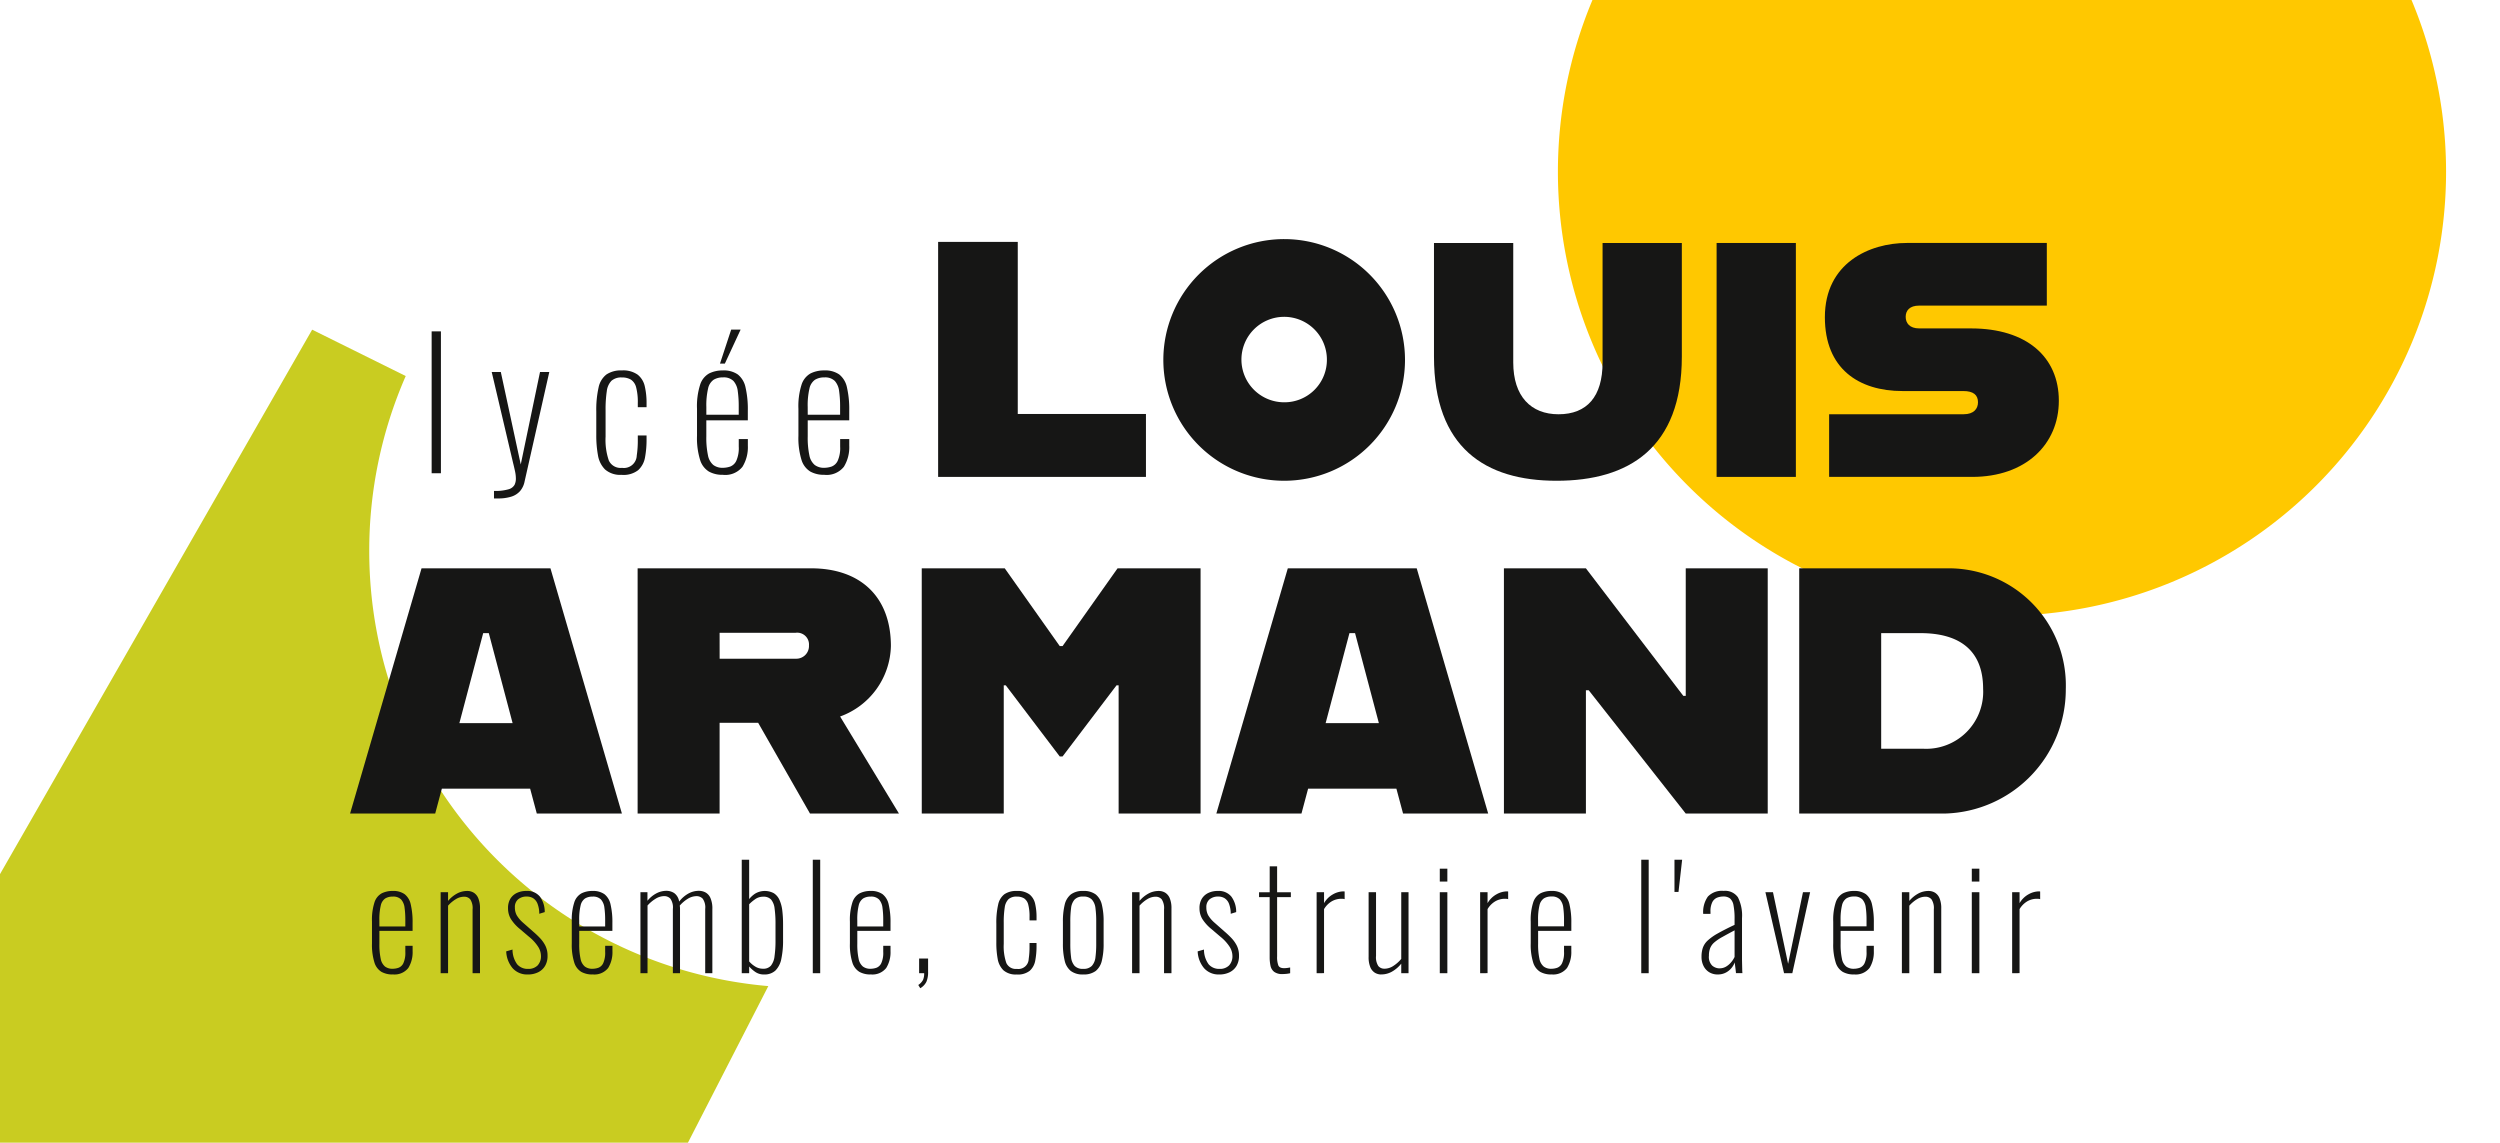
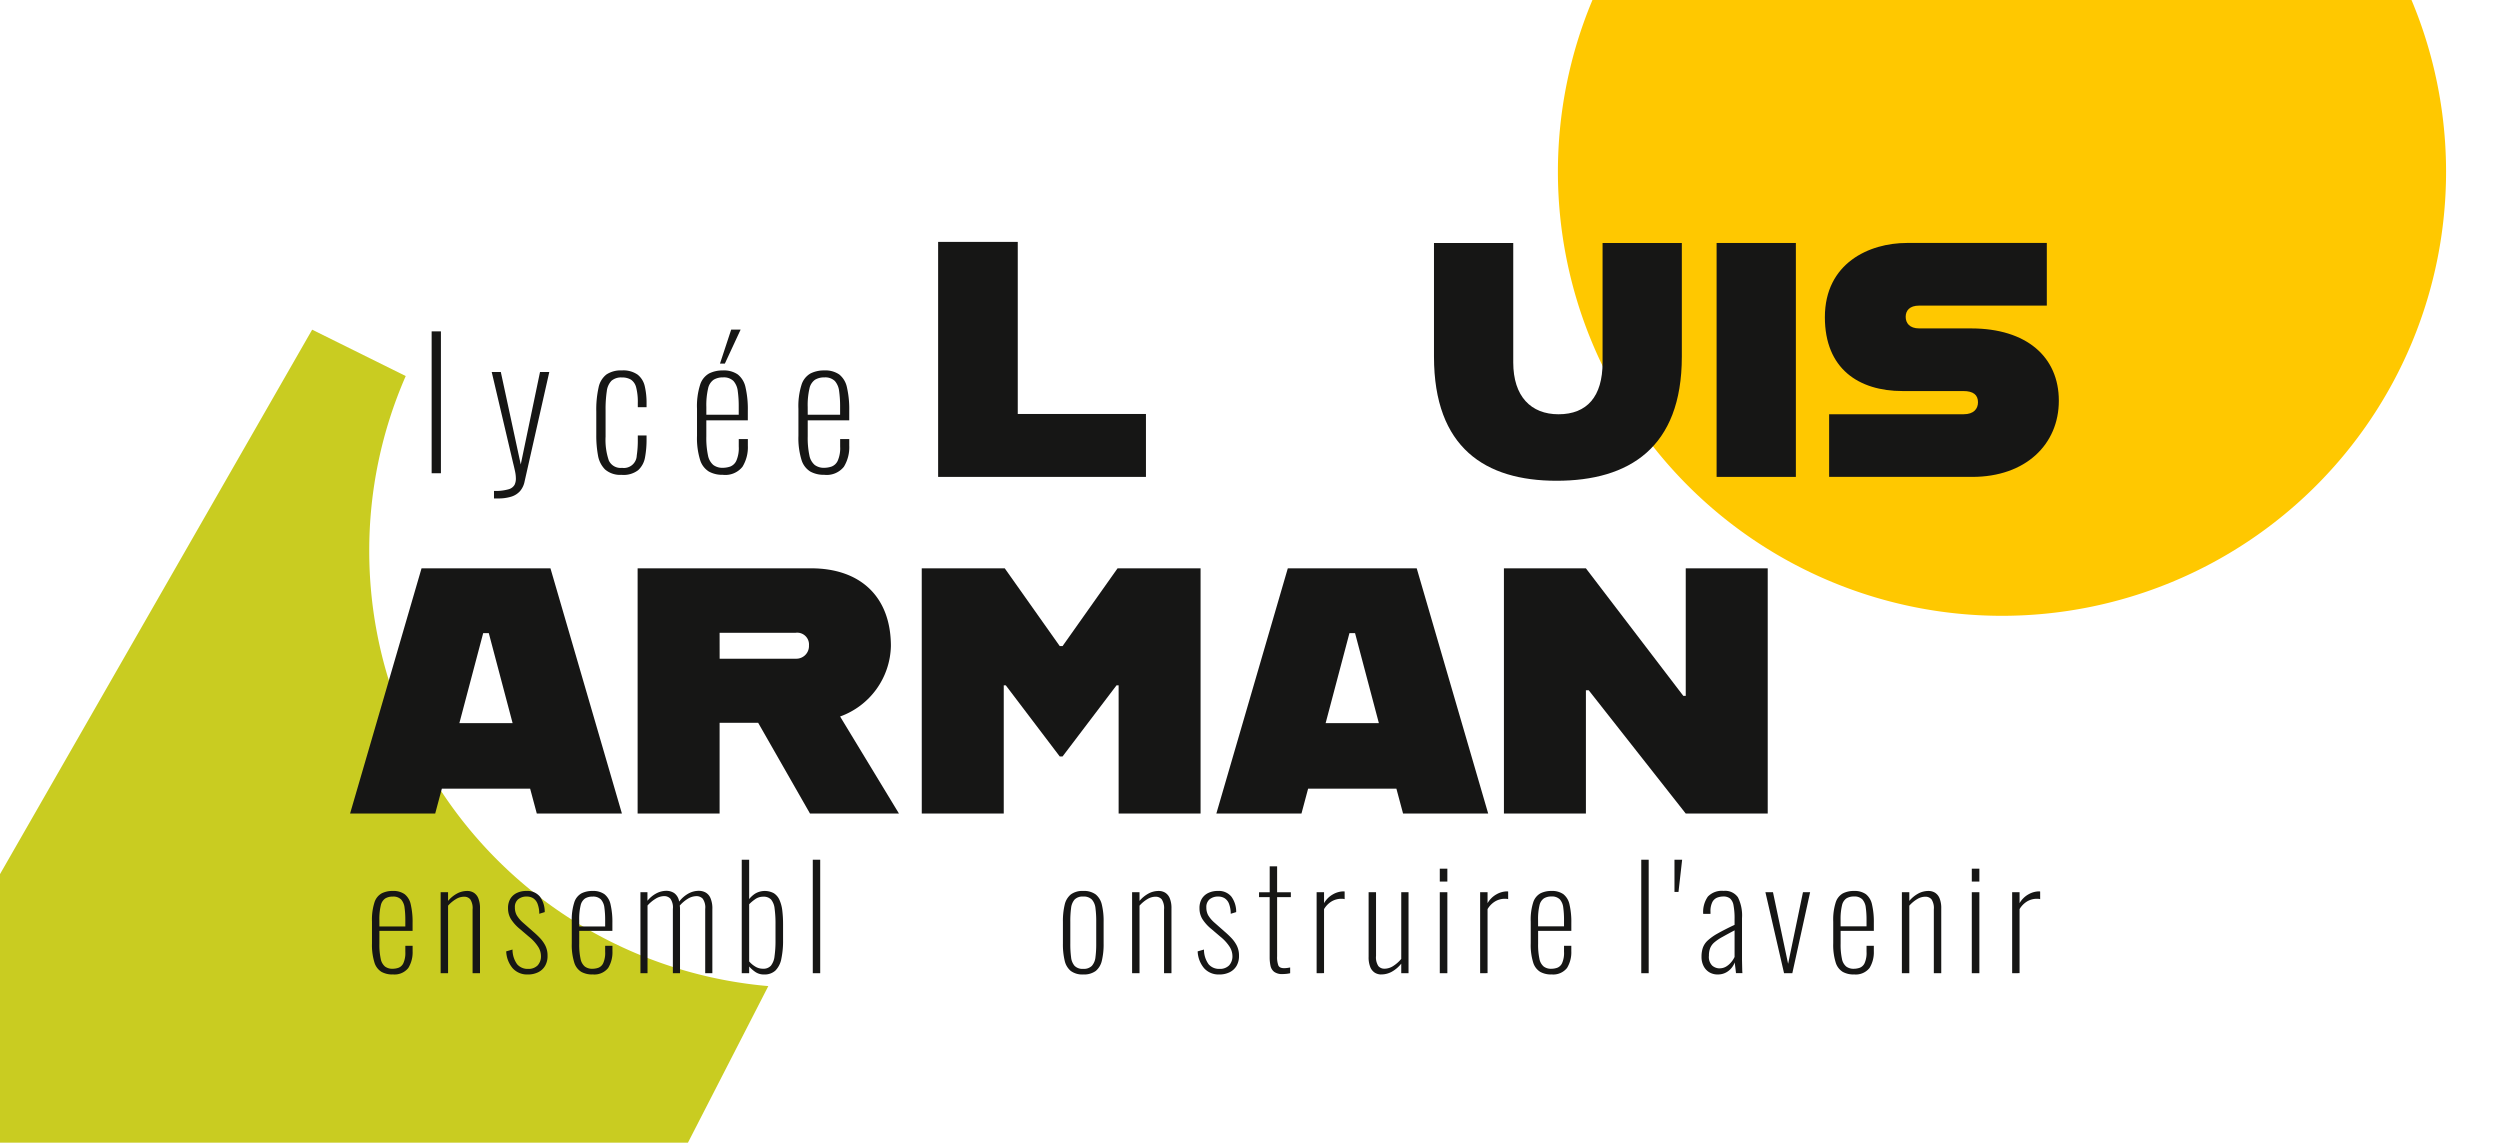
<svg xmlns="http://www.w3.org/2000/svg" width="326" height="149" viewBox="0 0 326 149">
  <defs>
    <clipPath id="clip-path">
      <rect id="Rectangle_159" data-name="Rectangle 159" width="326" height="149" transform="translate(20.129 35.514)" fill="#fff" stroke="#707070" stroke-width="1" />
    </clipPath>
    <clipPath id="clip-path-2">
      <rect id="Rectangle_139" data-name="Rectangle 139" width="339.096" height="184.609" fill="none" />
    </clipPath>
  </defs>
  <g id="Groupe_de_masques_13" data-name="Groupe de masques 13" transform="translate(-20.129 -35.514)" clip-path="url(#clip-path)">
    <g id="Groupe_220" data-name="Groupe 220">
      <g id="Groupe_220-2" data-name="Groupe 220" clip-path="url(#clip-path-2)">
        <path id="Tracé_48" data-name="Tracé 48" d="M427.377,57.908A57.908,57.908,0,1,1,369.469,0a57.908,57.908,0,0,1,57.908,57.908" transform="translate(-88.281)" fill="#ffc800" fill-rule="evenodd" />
        <path id="Tracé_49" data-name="Tracé 49" d="M68.278,138.4a56.757,56.757,0,0,1,4.756-22.808v-.005l-12.2-6.046L0,215.647H109.79l10.528-20.508,0,0A56.95,56.95,0,0,1,68.278,138.4" transform="translate(0 -31.038)" fill="#c9cc21" fill-rule="evenodd" />
        <rect id="Rectangle_135" data-name="Rectangle 135" width="1.21" height="18.5" transform="translate(76.415 78.725)" fill="#161615" />
        <path id="Tracé_50" data-name="Tracé 50" d="M117.856,133.735v-.983a6.108,6.108,0,0,0,1.907-.216,1.275,1.275,0,0,0,.777-.583,1.864,1.864,0,0,0,.171-.8,4.6,4.6,0,0,0-.115-.983q-.114-.525-.251-1.074l-2.786-11.853h1.187l2.6,12.059,2.513-12.059h1.21l-3.221,14.274a2.748,2.748,0,0,1-.582,1.245,2.529,2.529,0,0,1-1.131.73,5.63,5.63,0,0,1-1.782.24Z" transform="translate(-33.311 -33.222)" fill="#161615" />
        <path id="Tracé_51" data-name="Tracé 51" d="M139.92,130.571a3.018,3.018,0,0,1-2.192-.7,3.4,3.4,0,0,1-.925-1.862,14.264,14.264,0,0,1-.217-2.6V122.3a13.149,13.149,0,0,1,.3-3.117,2.858,2.858,0,0,1,1.028-1.7,3.384,3.384,0,0,1,2.009-.526,3.25,3.25,0,0,1,2.067.56,2.685,2.685,0,0,1,.925,1.531,9.563,9.563,0,0,1,.228,2.181v.525H142v-.525a7.547,7.547,0,0,0-.217-2.067,1.705,1.705,0,0,0-.673-1,2.213,2.213,0,0,0-1.188-.286,1.92,1.92,0,0,0-1.347.423,2.336,2.336,0,0,0-.617,1.359,15.686,15.686,0,0,0-.159,2.513v3.426a8.3,8.3,0,0,0,.422,3.106,1.689,1.689,0,0,0,1.724.96,1.677,1.677,0,0,0,1.918-1.6,13.406,13.406,0,0,0,.137-2.124v-.5h1.142v.479a12.456,12.456,0,0,1-.2,2.376,2.924,2.924,0,0,1-.891,1.667,3.106,3.106,0,0,1-2.124.617" transform="translate(-38.702 -33.14)" fill="#161615" />
        <path id="Tracé_52" data-name="Tracé 52" d="M158.267,128.467a3.631,3.631,0,0,1-1.8-.423,2.706,2.706,0,0,1-1.154-1.53,9.646,9.646,0,0,1-.4-3.14v-3.517a9.254,9.254,0,0,1,.411-3.152,2.569,2.569,0,0,1,1.176-1.462,3.921,3.921,0,0,1,1.793-.388,3.194,3.194,0,0,1,1.941.526,2.909,2.909,0,0,1,1.005,1.678,12.7,12.7,0,0,1,.3,3.049v1.256h-5.411v2.1a10.945,10.945,0,0,0,.216,2.467,2.168,2.168,0,0,0,.7,1.256,1.978,1.978,0,0,0,1.233.365,3.045,3.045,0,0,0,.96-.16,1.463,1.463,0,0,0,.8-.754,4.076,4.076,0,0,0,.32-1.85v-.982h1.187v.868a4.876,4.876,0,0,1-.7,2.74,2.856,2.856,0,0,1-2.569,1.051m-2.146-7.834h4.224V119.6a14.317,14.317,0,0,0-.125-2.044,2.414,2.414,0,0,0-.56-1.324,1.786,1.786,0,0,0-1.37-.469,2.251,2.251,0,0,0-1.222.309,1.854,1.854,0,0,0-.719,1.142,9.664,9.664,0,0,0-.227,2.409Zm1.781-6.669,1.461-4.431H160.6l-2.055,4.431Z" transform="translate(-43.894 -31.036)" fill="#161615" />
        <path id="Tracé_53" data-name="Tracé 53" d="M176.719,130.57a3.626,3.626,0,0,1-1.8-.423,2.706,2.706,0,0,1-1.154-1.53,9.662,9.662,0,0,1-.4-3.14v-3.517a9.245,9.245,0,0,1,.411-3.151,2.571,2.571,0,0,1,1.176-1.463,3.912,3.912,0,0,1,1.793-.388,3.19,3.19,0,0,1,1.941.525,2.9,2.9,0,0,1,1.005,1.678,12.66,12.66,0,0,1,.3,3.049v1.256h-5.413v2.1a10.922,10.922,0,0,0,.217,2.467,2.154,2.154,0,0,0,.7,1.256,1.977,1.977,0,0,0,1.233.366,3.011,3.011,0,0,0,.959-.161,1.46,1.46,0,0,0,.8-.753,4.066,4.066,0,0,0,.32-1.85v-.983h1.188v.869a4.876,4.876,0,0,1-.7,2.74,2.859,2.859,0,0,1-2.569,1.051m-2.147-7.834H178.8v-1.028a14.3,14.3,0,0,0-.126-2.044,2.421,2.421,0,0,0-.559-1.325,1.787,1.787,0,0,0-1.37-.468,2.253,2.253,0,0,0-1.222.308,1.85,1.85,0,0,0-.719,1.142,9.647,9.647,0,0,0-.229,2.409Z" transform="translate(-49.122 -33.14)" fill="#161615" />
        <path id="Tracé_54" data-name="Tracé 54" d="M98.458,222.563a2.91,2.91,0,0,1-1.443-.338A2.171,2.171,0,0,1,96.092,221a7.712,7.712,0,0,1-.32-2.513v-2.814a7.408,7.408,0,0,1,.329-2.522,2.053,2.053,0,0,1,.941-1.17,3.139,3.139,0,0,1,1.434-.31,2.555,2.555,0,0,1,1.553.421,2.316,2.316,0,0,1,.8,1.342,10.116,10.116,0,0,1,.238,2.439v1H96.74v1.681a8.766,8.766,0,0,0,.173,1.973,1.729,1.729,0,0,0,.558,1,1.583,1.583,0,0,0,.987.292,2.419,2.419,0,0,0,.768-.128,1.172,1.172,0,0,0,.639-.6,3.259,3.259,0,0,0,.256-1.481v-.785h.95v.694a3.905,3.905,0,0,1-.558,2.193,2.289,2.289,0,0,1-2.055.84M96.74,216.3h3.38v-.822a11.515,11.515,0,0,0-.1-1.635,1.938,1.938,0,0,0-.448-1.059,1.429,1.429,0,0,0-1.1-.375,1.8,1.8,0,0,0-.978.247,1.486,1.486,0,0,0-.575.914,7.732,7.732,0,0,0-.183,1.927Z" transform="translate(-27.137 -59.978)" fill="#161615" />
        <path id="Tracé_55" data-name="Tracé 55" d="M108.265,222.4V211.839h.968v1.133a4.059,4.059,0,0,1,1.133-.942,2.773,2.773,0,0,1,1.37-.355,1.6,1.6,0,0,1,.85.228,1.54,1.54,0,0,1,.593.731,3.408,3.408,0,0,1,.219,1.342V222.4h-.968v-8.314a2.077,2.077,0,0,0-.3-1.315,1.021,1.021,0,0,0-.813-.347,2.08,2.08,0,0,0-1.069.32,4.333,4.333,0,0,0-1.014.849V222.4Z" transform="translate(-30.677 -59.979)" fill="#161615" />
        <path id="Tracé_56" data-name="Tracé 56" d="M123.011,222.564a2.519,2.519,0,0,1-1.974-.813,3.62,3.62,0,0,1-.84-2.2l.822-.237a3.243,3.243,0,0,0,.612,1.927,1.785,1.785,0,0,0,1.416.594,1.659,1.659,0,0,0,1.243-.448,1.741,1.741,0,0,0,.438-1.27,2.265,2.265,0,0,0-.374-1.178,5.555,5.555,0,0,0-1.179-1.288l-1.224-1.042a5.469,5.469,0,0,1-1.151-1.288,2.673,2.673,0,0,1-.365-1.4,2.307,2.307,0,0,1,.3-1.225,1.984,1.984,0,0,1,.84-.758,2.8,2.8,0,0,1,1.252-.265,2.109,2.109,0,0,1,1.772.749,3.343,3.343,0,0,1,.621,2.009l-.713.219a3.608,3.608,0,0,0-.229-1.315,1.477,1.477,0,0,0-.565-.712,1.557,1.557,0,0,0-.832-.22,1.7,1.7,0,0,0-1.124.356,1.29,1.29,0,0,0-.429,1.051,2.121,2.121,0,0,0,.229,1.013,4.017,4.017,0,0,0,.849,1l1.261,1.114a12.122,12.122,0,0,1,.914.859,4.205,4.205,0,0,1,.722,1.014,2.889,2.889,0,0,1,.284,1.325,2.508,2.508,0,0,1-.32,1.306,2.146,2.146,0,0,1-.9.832,2.97,2.97,0,0,1-1.361.292" transform="translate(-34.058 -59.979)" fill="#161615" />
        <path id="Tracé_57" data-name="Tracé 57" d="M134.814,222.563a2.91,2.91,0,0,1-1.443-.338,2.171,2.171,0,0,1-.923-1.224,7.711,7.711,0,0,1-.32-2.513v-2.814a7.409,7.409,0,0,1,.329-2.522,2.053,2.053,0,0,1,.941-1.17,3.139,3.139,0,0,1,1.434-.31,2.555,2.555,0,0,1,1.553.421,2.316,2.316,0,0,1,.8,1.342,10.115,10.115,0,0,1,.238,2.439v1H133.1v1.681a8.766,8.766,0,0,0,.173,1.973,1.729,1.729,0,0,0,.558,1,1.583,1.583,0,0,0,.987.292,2.419,2.419,0,0,0,.768-.128,1.172,1.172,0,0,0,.639-.6,3.258,3.258,0,0,0,.256-1.481v-.785h.95v.694a3.906,3.906,0,0,1-.558,2.193,2.289,2.289,0,0,1-2.055.84M133.1,216.3h3.38v-.822a11.517,11.517,0,0,0-.1-1.635,1.938,1.938,0,0,0-.448-1.059,1.429,1.429,0,0,0-1.1-.375,1.8,1.8,0,0,0-.978.247,1.486,1.486,0,0,0-.575.914,7.734,7.734,0,0,0-.183,1.927Z" transform="translate(-37.439 -59.978)" fill="#161615" />
        <path id="Tracé_58" data-name="Tracé 58" d="M144.621,222.392V211.831h.914v1.114a3.789,3.789,0,0,1,1.151-.959,2.83,2.83,0,0,1,1.334-.338,1.843,1.843,0,0,1,1,.293,1.668,1.668,0,0,1,.649,1.114,3.958,3.958,0,0,1,1.187-1.041,2.818,2.818,0,0,1,1.388-.366,1.855,1.855,0,0,1,.841.2,1.509,1.509,0,0,1,.658.722,3.411,3.411,0,0,1,.256,1.471v8.35h-.932v-8.368a1.978,1.978,0,0,0-.329-1.353,1.1,1.1,0,0,0-.8-.328,2.2,2.2,0,0,0-1.133.338,4.429,4.429,0,0,0-1.059.9,1.857,1.857,0,0,1,.027.211c.006.079.009.161.009.246v8.35h-.932v-8.368a1.977,1.977,0,0,0-.33-1.353,1.094,1.094,0,0,0-.8-.328,2.166,2.166,0,0,0-1.114.338,4.6,4.6,0,0,0-1.06.886v8.825Z" transform="translate(-40.979 -59.971)" fill="#161615" />
        <path id="Tracé_59" data-name="Tracé 59" d="M165.959,220.953a1.937,1.937,0,0,1-1.16-.348,4.228,4.228,0,0,1-.777-.694v.877h-.968v-14.8h.968v5.134a3.317,3.317,0,0,1,.795-.722,2.474,2.474,0,0,1,2.43-.037,2.015,2.015,0,0,1,.731.877,4.7,4.7,0,0,1,.365,1.38,14.594,14.594,0,0,1,.1,1.79v2.028a11.449,11.449,0,0,1-.228,2.485,2.938,2.938,0,0,1-.768,1.517,2.073,2.073,0,0,1-1.488.512m-.128-.75a1.293,1.293,0,0,0,1.023-.393,2.384,2.384,0,0,0,.475-1.224,14.306,14.306,0,0,0,.128-2.111v-2.065a14.47,14.47,0,0,0-.118-2.055,2.217,2.217,0,0,0-.457-1.17,1.322,1.322,0,0,0-1.032-.374,1.786,1.786,0,0,0-1.06.338,5.209,5.209,0,0,0-.768.649v7.455a3.308,3.308,0,0,0,.777.658,1.9,1.9,0,0,0,1.032.292" transform="translate(-46.202 -58.367)" fill="#161615" />
        <rect id="Rectangle_136" data-name="Rectangle 136" width="0.968" height="14.799" transform="translate(126.116 147.622)" fill="#161615" />
-         <path id="Tracé_60" data-name="Tracé 60" d="M185.421,222.563a2.91,2.91,0,0,1-1.443-.338,2.171,2.171,0,0,1-.923-1.224,7.712,7.712,0,0,1-.32-2.513v-2.814a7.409,7.409,0,0,1,.329-2.522,2.053,2.053,0,0,1,.941-1.17,3.139,3.139,0,0,1,1.434-.31,2.555,2.555,0,0,1,1.553.421,2.317,2.317,0,0,1,.8,1.342,10.117,10.117,0,0,1,.238,2.439v1H183.7v1.681a8.767,8.767,0,0,0,.173,1.973,1.729,1.729,0,0,0,.558,1,1.583,1.583,0,0,0,.987.292,2.419,2.419,0,0,0,.768-.128,1.172,1.172,0,0,0,.639-.6,3.259,3.259,0,0,0,.256-1.481v-.785h.95v.694a3.905,3.905,0,0,1-.558,2.193,2.289,2.289,0,0,1-2.055.84M183.7,216.3h3.38v-.822a11.516,11.516,0,0,0-.1-1.635,1.938,1.938,0,0,0-.448-1.059,1.429,1.429,0,0,0-1.1-.375,1.8,1.8,0,0,0-.977.247,1.486,1.486,0,0,0-.575.914,7.734,7.734,0,0,0-.183,1.927Z" transform="translate(-51.778 -59.978)" fill="#161615" />
-         <path id="Tracé_61" data-name="Tracé 61" d="M195.433,227.836l-.256-.42a1.871,1.871,0,0,0,.621-.668,2.118,2.118,0,0,0,.146-.867h-.658v-1.918h1.17v1.717a3.207,3.207,0,0,1-.219,1.316,2.022,2.022,0,0,1-.8.841" transform="translate(-55.304 -63.46)" fill="#161615" />
-         <path id="Tracé_62" data-name="Tracé 62" d="M212.045,222.564a2.415,2.415,0,0,1-1.754-.558,2.721,2.721,0,0,1-.74-1.489,11.378,11.378,0,0,1-.174-2.083V215.95a10.55,10.55,0,0,1,.238-2.494,2.285,2.285,0,0,1,.822-1.361,2.71,2.71,0,0,1,1.608-.42,2.6,2.6,0,0,1,1.653.447,2.147,2.147,0,0,1,.74,1.225,7.632,7.632,0,0,1,.183,1.744v.421h-.914v-.421a6.053,6.053,0,0,0-.173-1.653,1.364,1.364,0,0,0-.54-.8,1.772,1.772,0,0,0-.95-.229,1.532,1.532,0,0,0-1.078.338,1.869,1.869,0,0,0-.494,1.087,12.477,12.477,0,0,0-.128,2.009v2.741a6.625,6.625,0,0,0,.338,2.485,1.352,1.352,0,0,0,1.38.768,1.341,1.341,0,0,0,1.534-1.279,10.694,10.694,0,0,0,.11-1.7v-.4h.914v.383a9.934,9.934,0,0,1-.165,1.9,2.34,2.34,0,0,1-.712,1.334,2.487,2.487,0,0,1-1.7.493" transform="translate(-59.327 -59.979)" fill="#161615" />
        <path id="Tracé_63" data-name="Tracé 63" d="M224.137,222.563a2.544,2.544,0,0,1-1.617-.457,2.425,2.425,0,0,1-.8-1.352,9.122,9.122,0,0,1-.228-2.211v-2.851a9.126,9.126,0,0,1,.228-2.211,2.426,2.426,0,0,1,.8-1.352,2.54,2.54,0,0,1,1.617-.456,2.577,2.577,0,0,1,1.635.456,2.425,2.425,0,0,1,.8,1.343,9.1,9.1,0,0,1,.228,2.219v2.851a9.123,9.123,0,0,1-.228,2.211,2.429,2.429,0,0,1-.8,1.352,2.581,2.581,0,0,1-1.635.457m0-.731a1.475,1.475,0,0,0,1.132-.393,2.012,2.012,0,0,0,.467-1.124,13,13,0,0,0,.1-1.736v-2.923a12.961,12.961,0,0,0-.1-1.745,2,2,0,0,0-.467-1.115,1.48,1.48,0,0,0-1.132-.392,1.45,1.45,0,0,0-1.124.392,2.029,2.029,0,0,0-.456,1.115,12.832,12.832,0,0,0-.1,1.745v2.923a12.87,12.87,0,0,0,.1,1.736,2.038,2.038,0,0,0,.456,1.124,1.445,1.445,0,0,0,1.124.393" transform="translate(-62.759 -59.978)" fill="#161615" />
        <path id="Tracé_64" data-name="Tracé 64" d="M234.082,222.4V211.839h.968v1.133a4.069,4.069,0,0,1,1.133-.942,2.773,2.773,0,0,1,1.37-.355,1.6,1.6,0,0,1,.85.228,1.546,1.546,0,0,1,.594.731,3.409,3.409,0,0,1,.219,1.342V222.4h-.968v-8.314a2.082,2.082,0,0,0-.3-1.315,1.023,1.023,0,0,0-.813-.347,2.077,2.077,0,0,0-1.069.32,4.336,4.336,0,0,0-1.015.849V222.4Z" transform="translate(-66.328 -59.979)" fill="#161615" />
        <path id="Tracé_65" data-name="Tracé 65" d="M248.828,222.564a2.519,2.519,0,0,1-1.973-.813,3.616,3.616,0,0,1-.841-2.2l.822-.237a3.247,3.247,0,0,0,.612,1.927,1.786,1.786,0,0,0,1.416.594,1.659,1.659,0,0,0,1.243-.448,1.738,1.738,0,0,0,.439-1.27,2.266,2.266,0,0,0-.375-1.178,5.548,5.548,0,0,0-1.178-1.288l-1.224-1.042a5.473,5.473,0,0,1-1.152-1.288,2.673,2.673,0,0,1-.365-1.4,2.307,2.307,0,0,1,.3-1.225,1.986,1.986,0,0,1,.841-.758,2.8,2.8,0,0,1,1.251-.265,2.108,2.108,0,0,1,1.772.749,3.343,3.343,0,0,1,.621,2.009l-.712.219a3.607,3.607,0,0,0-.229-1.315,1.479,1.479,0,0,0-.566-.712,1.555,1.555,0,0,0-.831-.22,1.7,1.7,0,0,0-1.124.356,1.287,1.287,0,0,0-.429,1.051,2.121,2.121,0,0,0,.228,1.013,4.023,4.023,0,0,0,.85,1l1.261,1.114a12.255,12.255,0,0,1,.914.859,4.244,4.244,0,0,1,.722,1.014,2.9,2.9,0,0,1,.283,1.325,2.515,2.515,0,0,1-.32,1.306,2.15,2.15,0,0,1-.9.832,2.974,2.974,0,0,1-1.362.292" transform="translate(-69.709 -59.979)" fill="#161615" />
        <path id="Tracé_66" data-name="Tracé 66" d="M260.25,221.238a1.732,1.732,0,0,1-1.1-.292,1.344,1.344,0,0,1-.475-.785,5.159,5.159,0,0,1-.11-1.114v-7.839H257.18v-.64h1.389v-3.38h.968v3.38h1.791v.64h-1.791v7.71a3.1,3.1,0,0,0,.165,1.206q.164.347.749.347a3.108,3.108,0,0,0,.393-.027q.21-.028.393-.064v.749a3.5,3.5,0,0,1-.493.082q-.274.027-.493.027" transform="translate(-72.872 -58.707)" fill="#161615" />
        <path id="Tracé_67" data-name="Tracé 67" d="M267.659,222.421V211.86h.968v1.425a3.08,3.08,0,0,1,1.179-1.16,2.835,2.835,0,0,1,1.324-.375h.082a.3.3,0,0,1,.1.019v1a.546.546,0,0,0-.192-.045c-.079-.006-.148-.009-.21-.009a2.478,2.478,0,0,0-1.306.348,2.917,2.917,0,0,0-.978,1v8.35Z" transform="translate(-75.842 -60)" fill="#161615" />
        <path id="Tracé_68" data-name="Tracé 68" d="M278.78,222.629a1.594,1.594,0,0,1-.849-.229,1.542,1.542,0,0,1-.594-.731,3.411,3.411,0,0,1-.219-1.343V211.9h.968v8.313a2.081,2.081,0,0,0,.3,1.316,1.021,1.021,0,0,0,.813.347,2.116,2.116,0,0,0,1.133-.355,4.5,4.5,0,0,0,1.042-.923v-8.7h.95v10.561h-.95v-1.242a4.183,4.183,0,0,1-1.179,1.023,2.8,2.8,0,0,1-1.416.383" transform="translate(-78.522 -60.043)" fill="#161615" />
        <path id="Tracé_69" data-name="Tracé 69" d="M290.069,207.62h.987V209.3h-.987Zm0,3.069h.987V221.25h-.987Z" transform="translate(-82.192 -58.83)" fill="#161615" />
        <path id="Tracé_70" data-name="Tracé 70" d="M297.411,222.421V211.86h.968v1.425a3.08,3.08,0,0,1,1.179-1.16,2.835,2.835,0,0,1,1.324-.375h.082a.3.3,0,0,1,.1.019v1a.546.546,0,0,0-.192-.045c-.079-.006-.148-.009-.21-.009a2.478,2.478,0,0,0-1.306.348,2.916,2.916,0,0,0-.978,1v8.35Z" transform="translate(-84.272 -60)" fill="#161615" />
        <path id="Tracé_71" data-name="Tracé 71" d="M309.3,222.563a2.914,2.914,0,0,1-1.443-.338,2.167,2.167,0,0,1-.922-1.224,7.713,7.713,0,0,1-.32-2.513v-2.814a7.431,7.431,0,0,1,.328-2.522,2.056,2.056,0,0,1,.942-1.17,3.137,3.137,0,0,1,1.434-.31,2.555,2.555,0,0,1,1.553.421,2.317,2.317,0,0,1,.8,1.342,10.117,10.117,0,0,1,.238,2.439v1h-4.331v1.681a8.723,8.723,0,0,0,.173,1.973,1.726,1.726,0,0,0,.557,1,1.583,1.583,0,0,0,.986.292,2.419,2.419,0,0,0,.768-.128,1.174,1.174,0,0,0,.639-.6,3.269,3.269,0,0,0,.256-1.481v-.785h.95v.694a3.905,3.905,0,0,1-.558,2.193,2.289,2.289,0,0,1-2.056.84m-1.717-6.267h3.38v-.822a11.393,11.393,0,0,0-.1-1.635,1.933,1.933,0,0,0-.447-1.059,1.429,1.429,0,0,0-1.1-.375,1.8,1.8,0,0,0-.978.247,1.48,1.48,0,0,0-.575.914,7.73,7.73,0,0,0-.183,1.927Z" transform="translate(-86.88 -59.978)" fill="#161615" />
        <rect id="Rectangle_137" data-name="Rectangle 137" width="0.968" height="14.799" transform="translate(234.15 147.622)" fill="#161615" />
        <path id="Tracé_72" data-name="Tracé 72" d="M332.772,210.191v-4.2h1l-.475,4.2Z" transform="translate(-94.292 -58.368)" fill="#161615" />
        <path id="Tracé_73" data-name="Tracé 73" d="M339.813,222.564a2.086,2.086,0,0,1-1.115-.293,1.986,1.986,0,0,1-.74-.813,2.6,2.6,0,0,1-.265-1.2,3.6,3.6,0,0,1,.174-1.178,2.383,2.383,0,0,1,.63-.941,6.7,6.7,0,0,1,1.306-.923q.849-.484,2.2-1.124v-.75a9,9,0,0,0-.137-1.79,1.522,1.522,0,0,0-.457-.9,1.354,1.354,0,0,0-.869-.256,2.252,2.252,0,0,0-.8.146,1.246,1.246,0,0,0-.631.575,2.61,2.61,0,0,0-.247,1.27v.274h-.95a3.489,3.489,0,0,1,.612-2.256,2.529,2.529,0,0,1,2.055-.74,2.028,2.028,0,0,1,1.864.84,5.3,5.3,0,0,1,.53,2.722v5.318q0,.146.009.558t.018.795a4.666,4.666,0,0,0,.028.493h-.841q-.037-.384-.091-.8t-.073-.6a2.455,2.455,0,0,1-.822,1.114,2.192,2.192,0,0,1-1.389.457m.237-.8a1.62,1.62,0,0,0,.823-.211,2.552,2.552,0,0,0,.657-.548,3.235,3.235,0,0,0,.475-.722v-3.472q-.968.512-1.617.878a6.071,6.071,0,0,0-1.023.694,1.943,1.943,0,0,0-.539.74,2.689,2.689,0,0,0-.165,1,1.581,1.581,0,0,0,.439,1.3,1.5,1.5,0,0,0,.95.348" transform="translate(-95.686 -59.979)" fill="#161615" />
        <path id="Tracé_74" data-name="Tracé 74" d="M351.749,222.464l-2.43-10.561h.987l1.973,9.336,1.937-9.336h.932l-2.32,10.561Z" transform="translate(-98.98 -60.043)" fill="#161615" />
        <path id="Tracé_75" data-name="Tracé 75" d="M364.343,222.563a2.914,2.914,0,0,1-1.443-.338,2.167,2.167,0,0,1-.922-1.224,7.714,7.714,0,0,1-.32-2.513v-2.814a7.429,7.429,0,0,1,.328-2.522,2.056,2.056,0,0,1,.942-1.17,3.137,3.137,0,0,1,1.434-.31,2.554,2.554,0,0,1,1.553.421,2.317,2.317,0,0,1,.8,1.342,10.114,10.114,0,0,1,.238,2.439v1h-4.331v1.681a8.721,8.721,0,0,0,.173,1.973,1.725,1.725,0,0,0,.558,1,1.582,1.582,0,0,0,.986.292,2.42,2.42,0,0,0,.768-.128,1.174,1.174,0,0,0,.639-.6,3.268,3.268,0,0,0,.256-1.481v-.785h.95v.694a3.905,3.905,0,0,1-.558,2.193,2.289,2.289,0,0,1-2.056.84m-1.717-6.267h3.38v-.822a11.408,11.408,0,0,0-.1-1.635,1.932,1.932,0,0,0-.447-1.059,1.429,1.429,0,0,0-1.1-.375,1.8,1.8,0,0,0-.978.247,1.482,1.482,0,0,0-.575.914,7.73,7.73,0,0,0-.183,1.927Z" transform="translate(-102.476 -59.978)" fill="#161615" />
        <path id="Tracé_76" data-name="Tracé 76" d="M374.151,222.4V211.839h.968v1.133a4.059,4.059,0,0,1,1.133-.942,2.773,2.773,0,0,1,1.37-.355,1.6,1.6,0,0,1,.85.228,1.545,1.545,0,0,1,.593.731,3.408,3.408,0,0,1,.219,1.342V222.4h-.968v-8.314a2.082,2.082,0,0,0-.3-1.315,1.021,1.021,0,0,0-.813-.347,2.08,2.08,0,0,0-1.069.32,4.333,4.333,0,0,0-1.014.849V222.4Z" transform="translate(-106.016 -59.979)" fill="#161615" />
        <path id="Tracé_77" data-name="Tracé 77" d="M386.873,207.62h.987V209.3h-.987Zm0,3.069h.987V221.25h-.987Z" transform="translate(-109.621 -58.83)" fill="#161615" />
        <path id="Tracé_78" data-name="Tracé 78" d="M394.215,222.421V211.86h.968v1.425a3.081,3.081,0,0,1,1.179-1.16,2.836,2.836,0,0,1,1.324-.375h.082a.3.3,0,0,1,.1.019v1a.546.546,0,0,0-.192-.045c-.079-.006-.148-.009-.21-.009a2.478,2.478,0,0,0-1.306.348,2.915,2.915,0,0,0-.978,1v8.35Z" transform="translate(-111.702 -60)" fill="#161615" />
-         <path id="Tracé_79" data-name="Tracé 79" d="M239.767,108.794a15.756,15.756,0,1,1,15.781,15.781,15.762,15.762,0,0,1-15.781-15.781m21.327-.051a5.572,5.572,0,1,0-5.546,5.6,5.53,5.53,0,0,0,5.546-5.6" transform="translate(-67.938 -26.37)" fill="#161615" />
        <path id="Tracé_80" data-name="Tracé 80" d="M289.012,108.59V93.767h10.336v15.579c0,4.437,2.319,6.757,5.9,6.757,3.731,0,5.748-2.319,5.748-6.757V93.767h10.336V108.59c0,11.9-6.908,16.185-16.336,16.185-9.278,0-15.983-4.286-15.983-16.185" transform="translate(-81.892 -26.569)" fill="#161615" />
        <rect id="Rectangle_138" data-name="Rectangle 138" width="10.336" height="30.504" transform="translate(243.974 67.198)" fill="#161615" />
        <path id="Tracé_81" data-name="Tracé 81" d="M360.692,116.1h17.546c1.311,0,1.866-.706,1.866-1.563,0-.958-.606-1.462-1.916-1.462h-7.916c-5.748,0-10.134-2.925-10.134-9.63,0-7.059,5.8-9.68,10.689-9.68h18.252v8.168H372.439c-1.26,0-1.764.656-1.764,1.463s.5,1.512,1.764,1.512H379.2c7.26,0,11.446,3.731,11.446,9.429s-4.336,9.933-11.294,9.933H360.692Z" transform="translate(-102.045 -26.569)" fill="#161615" />
        <path id="Tracé_82" data-name="Tracé 82" d="M225.889,116.009v8.206h-27.1V93.57h10.384v22.439Z" transform="translate(-56.328 -26.513)" fill="#161615" />
        <path id="Tracé_83" data-name="Tracé 83" d="M115.267,181.7H103.755l-.868,3.244h-11.1l9.319-31.977h16.81l9.319,31.977h-11.1Zm-2.285-8.542-3.106-11.74h-.731l-3.106,11.74Z" transform="translate(-26.008 -43.344)" fill="#161615" />
        <path id="Tracé_84" data-name="Tracé 84" d="M159.83,173.112H154.8v11.831h-10.69V152.966h22.612c6.486,0,10.415,3.747,10.415,10.142a10.009,10.009,0,0,1-6.624,9.181l7.675,12.654h-11.6Zm-5.025-8.36h9.913a1.655,1.655,0,0,0,1.736-1.736,1.539,1.539,0,0,0-1.736-1.645H154.8Z" transform="translate(-40.835 -43.343)" fill="#161615" />
        <path id="Tracé_85" data-name="Tracé 85" d="M195.806,152.967h10.826l7.171,10.141h.366l7.171-10.141h10.826v31.977H221.48V168.224h-.274l-7.035,9.273H213.8l-7.035-9.273H206.5v16.719h-10.69Z" transform="translate(-55.482 -43.343)" fill="#161615" />
        <path id="Tracé_86" data-name="Tracé 86" d="M272.889,181.7H261.377l-.867,3.244h-11.1l9.319-31.977h16.81l9.319,31.977h-11.1Zm-2.284-8.542-3.107-11.74h-.731l-3.106,11.74Z" transform="translate(-70.67 -43.344)" fill="#161615" />
        <path id="Tracé_87" data-name="Tracé 87" d="M301.738,152.967h10.69l12.7,16.628h.32V152.967h10.69v31.977h-10.69l-12.653-16.079h-.365v16.079h-10.69Z" transform="translate(-85.498 -43.343)" fill="#161615" />
-         <path id="Tracé_88" data-name="Tracé 88" d="M390.232,168.727a16.191,16.191,0,0,1-15.714,16.216H355.469V152.967h19.415a15.268,15.268,0,0,1,15.348,15.76m-10.781-.046c0-5.162-3.244-7.263-8.177-7.263h-5.116v15.075h5.482a7.432,7.432,0,0,0,7.811-7.812" transform="translate(-100.723 -43.344)" fill="#161615" />
      </g>
    </g>
  </g>
</svg>